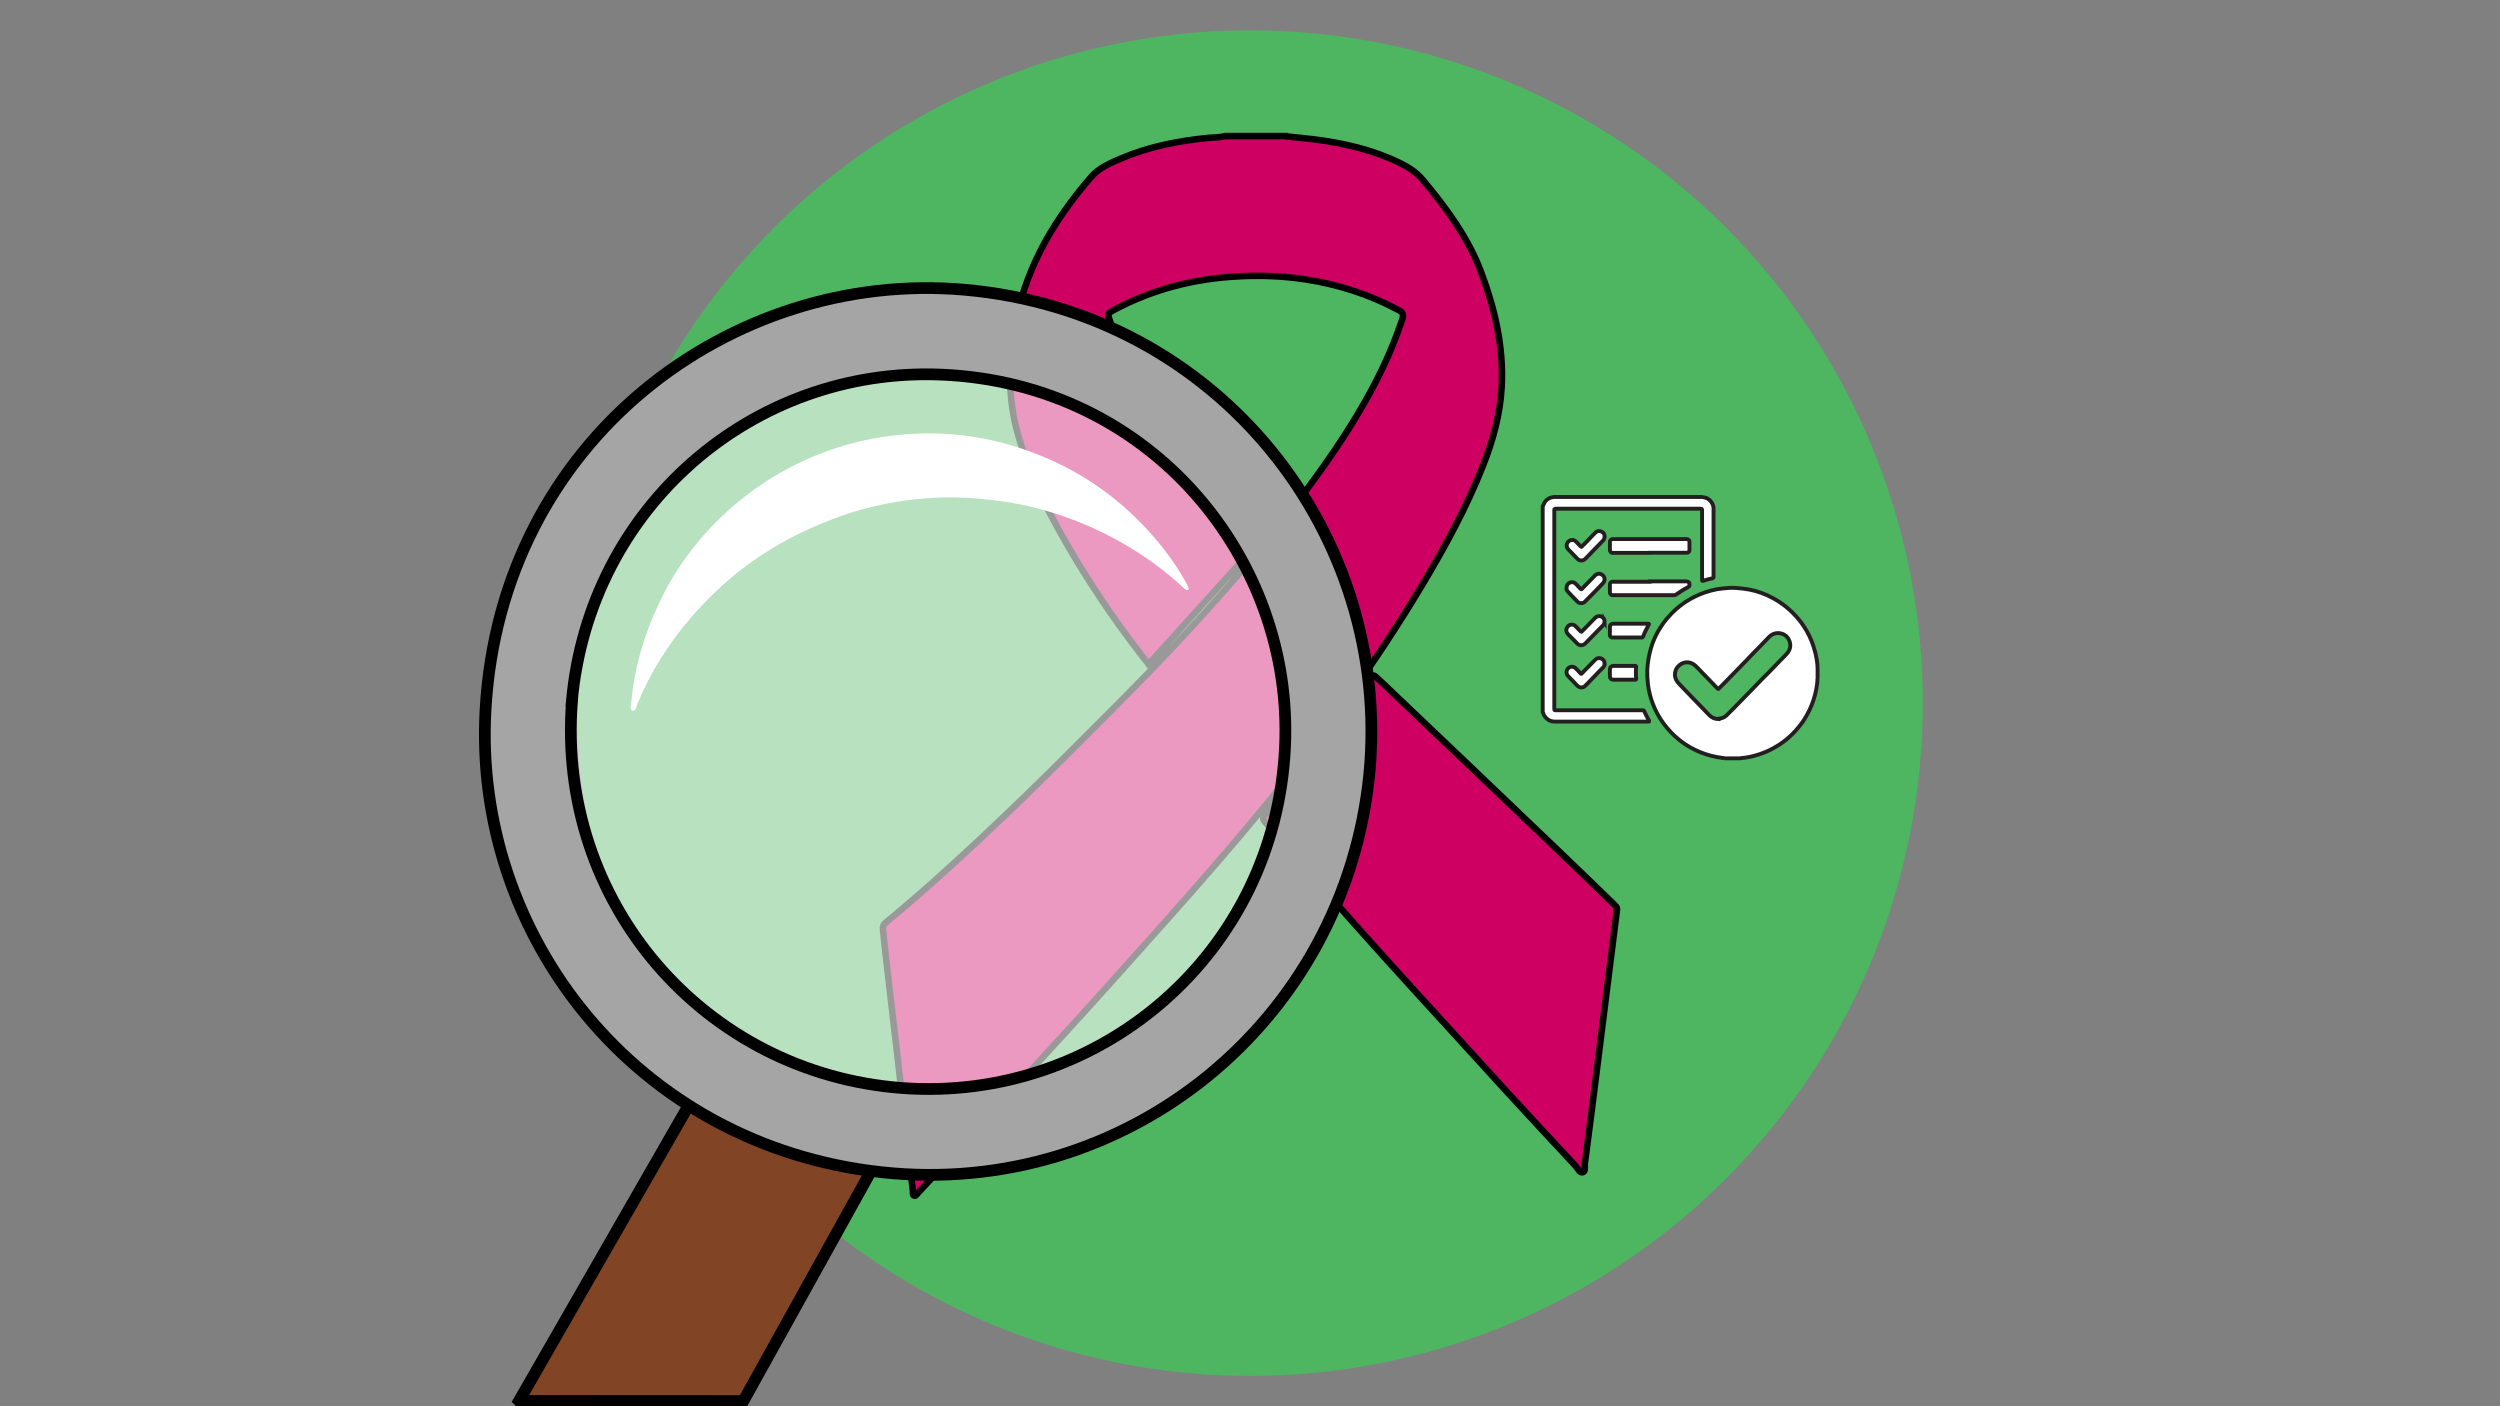
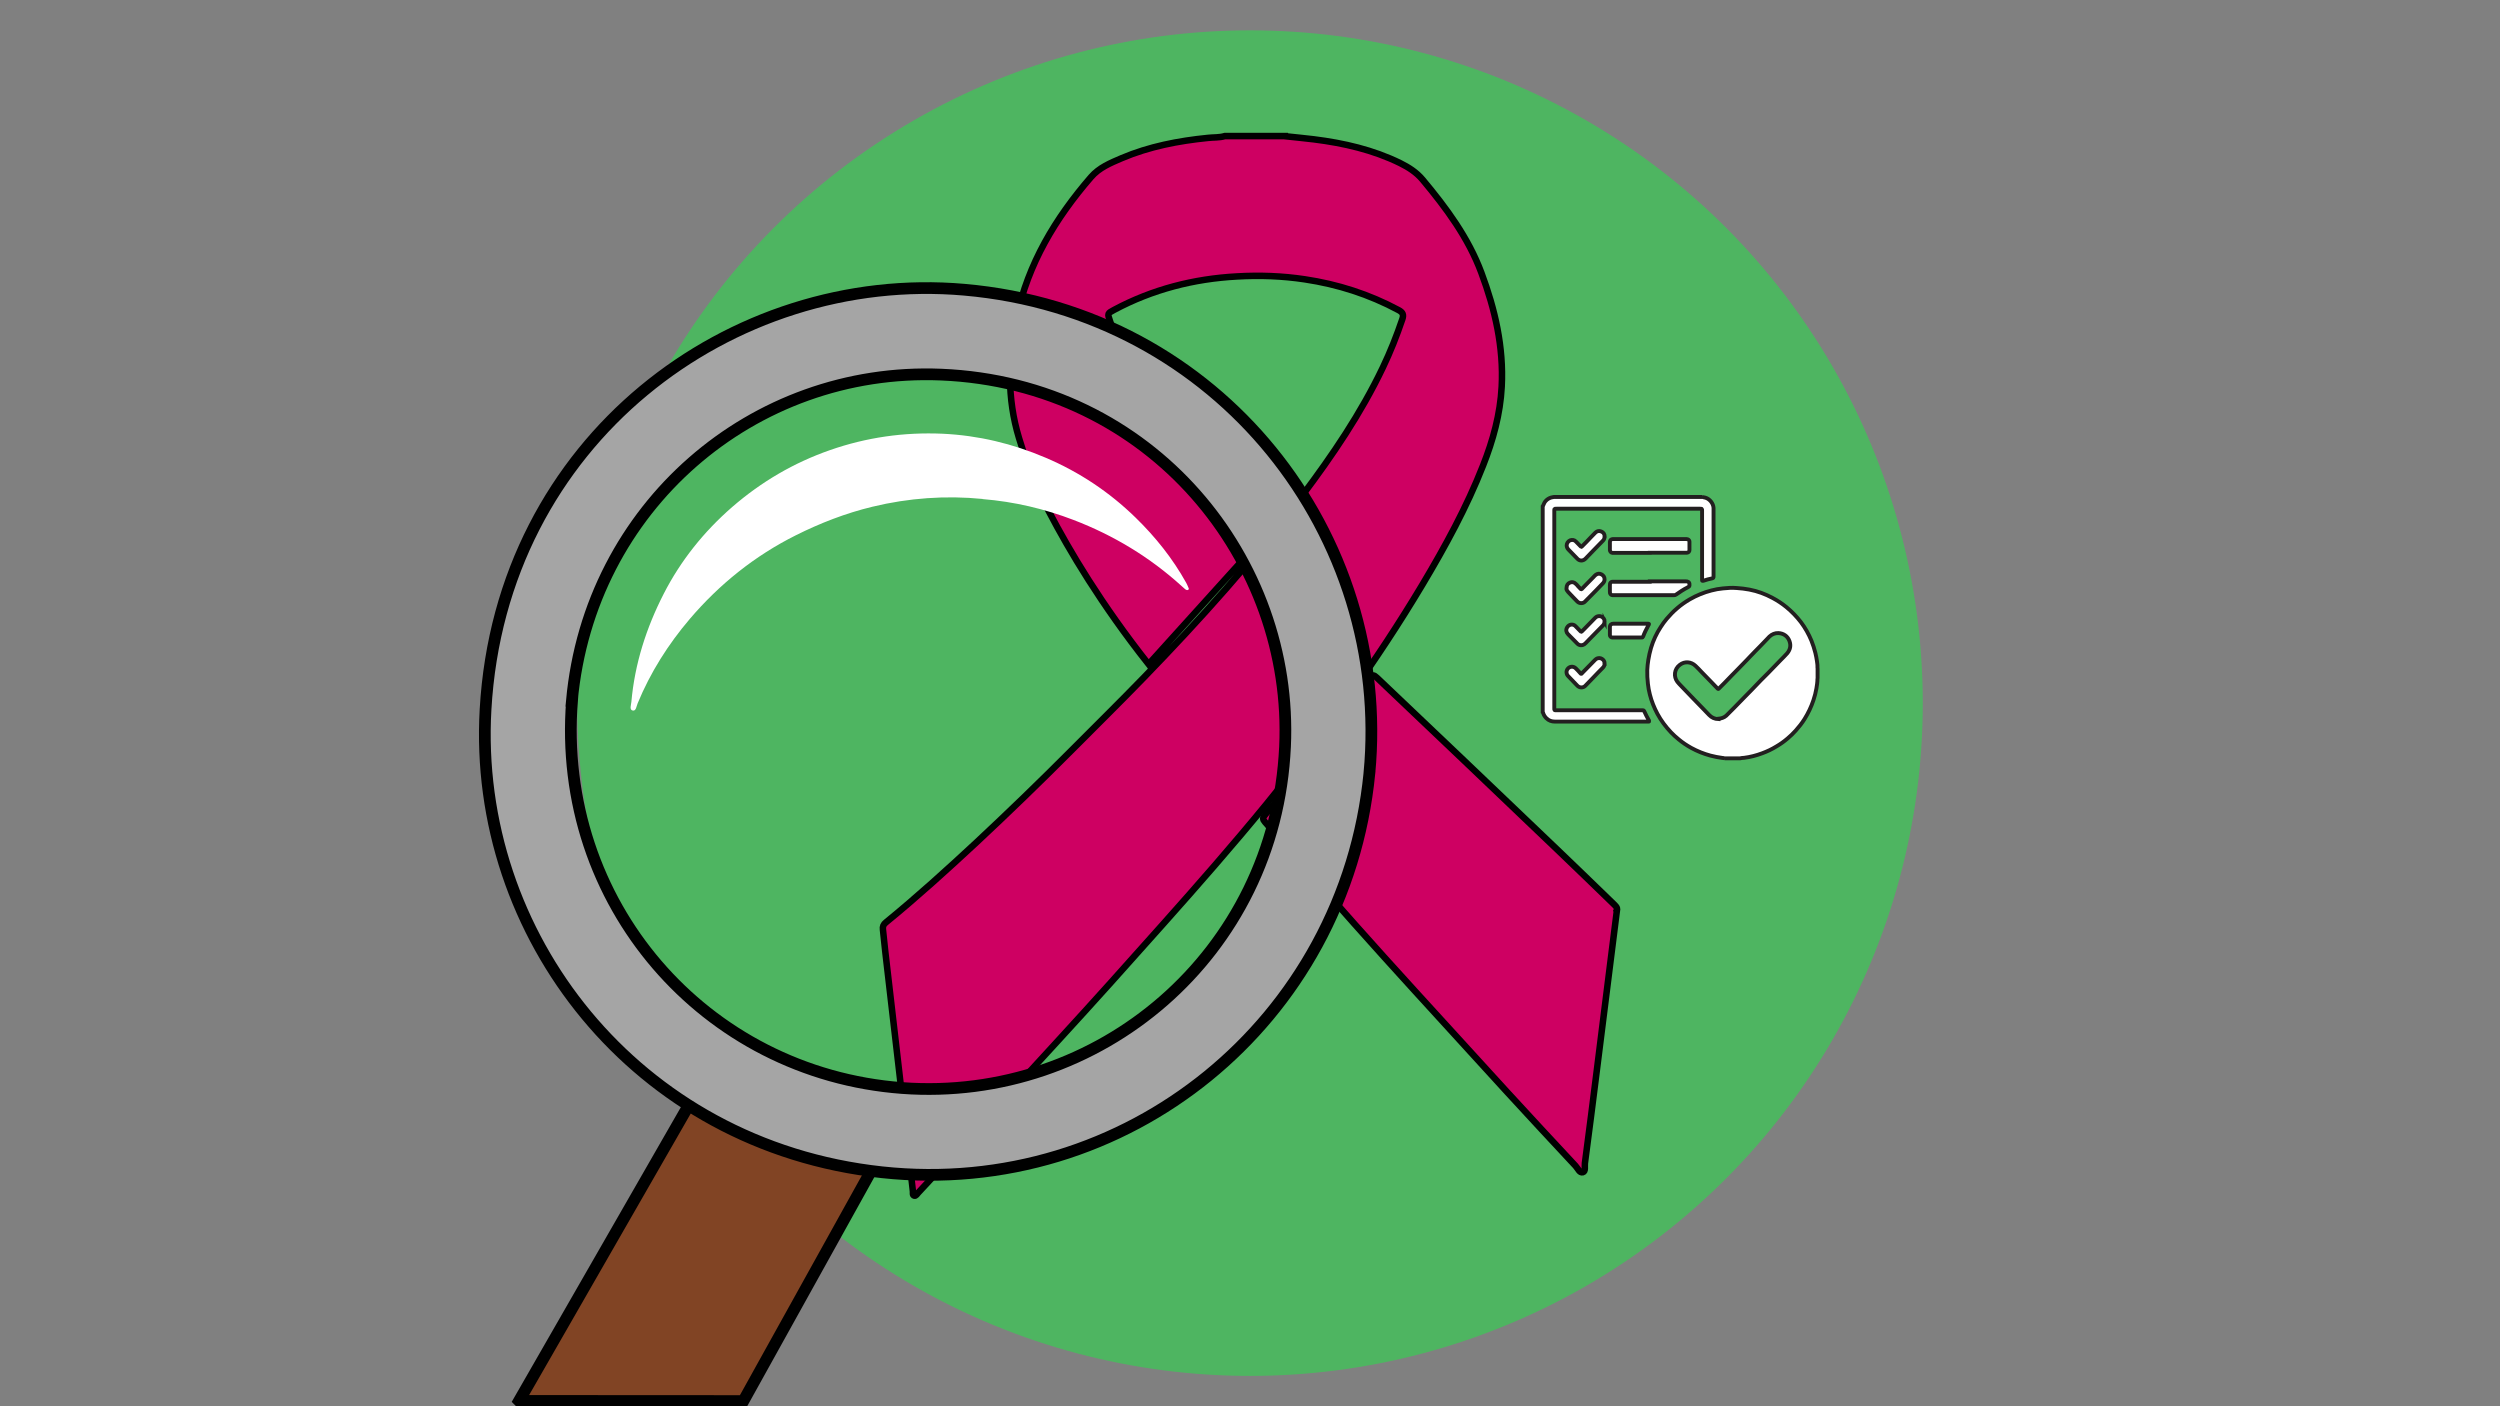
<svg xmlns="http://www.w3.org/2000/svg" version="1.1" viewBox="0 0 1920 1080">
  <rect x="0" y="0" width="1920" height="1080" fill="#808080" stroke="none" />
  <defs>
    <style>
      .cls-1 {
        stroke: #231f20;
        stroke-width: 3px;
      }

      .cls-1, .cls-2, .cls-3 {
        fill: #fff;
      }

      .cls-1, .cls-4, .cls-5, .cls-6 {
        stroke-miterlimit: 10;
      }

      .cls-4 {
        fill: #814424;
      }

      .cls-4, .cls-5, .cls-6 {
        stroke: #000;
      }

      .cls-4, .cls-6 {
        stroke-width: 9px;
      }

      .cls-7 {
        fill: #4eb561;
      }

      .cls-3 {
        opacity: .6;
      }

      .cls-5 {
        fill: #ce0062;
        stroke-width: 5px;
      }

      .cls-6 {
        fill: #a5a5a5;
      }
    </style>
  </defs>
  <g>
    <g id="_x38_">
      <circle class="cls-7" cx="960" cy="540" r="516.7" />
      <g id="csF1cW.tif">
        <g>
          <path class="cls-5" d="M987.7,104.7c7.1.8,14.2,1.4,21.3,2.3,23,2.9,45.4,8,66.4,18.3,6.4,3.2,12.3,6.9,17.1,12.6,18.3,21.9,35.2,44.7,45.2,71.6,10.5,28.1,17.2,57.1,15.6,87.5-1.1,21-6.6,41-14.3,60.5-12.6,32.1-29.1,62.2-46.7,91.7-35.5,59.3-76,115-119.7,168.4-25.8,31.5-52.6,62.1-79.7,92.5-26.5,29.8-53.1,59.5-80.1,88.9-23.1,25.2-46.2,50.5-69.3,75.6-12.7,13.9-25.5,27.6-38.3,41.4-.9.9-1.7,2.6-3,2.3-1.6-.4-.9-2.3-1.1-3.5-3.5-30-6.9-60-10.3-90-3.6-31.3-7.2-62.6-10.9-93.9-.7-5.7-1.1-11.3-1.8-17-.3-2.3.4-4,2.3-5.5,24-19.6,47-40.5,69.7-61.6,24.5-22.9,48.6-46.2,72.3-70,18.8-18.9,37.8-37.6,56.3-56.7,42.9-44.3,84.1-90.1,121.3-139.4,23.4-31.1,45.2-63.2,62-98.4,5.8-12.1,10.7-24.5,15-37.2,1.2-3.5.3-5.2-2.8-6.9-22.7-12.2-46.8-19.9-72.2-23.7-17.3-2.6-34.6-3.2-52-2.2-33.2,1.8-64.9,9.9-94.4,25.7-5.1,2.7-5.1,2.8-3.2,8.3,9.2,28.1,23.7,54.5,38.9,79.9,14.5,24.3,24.5,41.7,37.6,57.7,7.3,8.8,13.8,15.1,15.5,16.7,8.1,7.7,15.5,13.3,21.1,17.2-27.8,30.8-55.6,61.5-83.4,92.3-36.6-46.3-60.8-87.2-76.4-117-12.9-24.6-18-39.9-23.1-56.7-9.3-30.6-8.5-61.1-1.9-92.3,8.9-41.7,29.8-76.4,57.2-108.1,6.3-7.3,14.9-10.8,23.5-14.5,21.2-9,43.5-13.3,66.3-15.6,4.3-.5,8.7-.1,13-1.4h46.9Z" />
          <path class="cls-5" d="M1241.8,699.1c-2.1,16.7-4.1,32.6-6.1,48.5-3.1,24.7-6.2,49.4-9.3,74.1-3,23.9-6,47.8-9.2,71.7-.3,2.4.7,6.3-1.6,6.9-2.5.7-3.8-3-5.6-4.9-17.6-18.9-35.2-37.8-52.7-56.9-23.7-25.9-47.4-51.9-71-77.8-15.6-17.2-31.2-34.3-46.6-51.7-18.7-21-37.1-42.2-55.7-63.3-4.2-4.8-8.2-9.7-12.5-14.4-1.8-2-1.8-3.4,0-5.4,28.3-33.9,55.2-68.9,80.4-105.1,1.9-2.8,3.2-2.6,5.5-.4,22.4,21.4,44.9,42.8,67.4,64.1,23.7,22.6,47.4,45.2,71,67.8,14.5,13.8,28.8,27.8,43.2,41.7,1.6,1.6,3.5,3.1,2.7,5Z" />
        </g>
      </g>
      <g>
-         <circle class="cls-3" cx="712.8" cy="552.4" r="290.5" />
        <path class="cls-4" d="M398.6,1075.9c48.7-84.8,97.4-169.7,146.1-254.5,45.9,18,91.7,35.9,137.6,53.9-37.1,66.9-74.3,133.8-111.4,200.7-57.4,0-114.9,0-172.3-.1Z" />
        <path class="cls-6" d="M1051.7,593.9c-18.9,191.2-187.2,326.6-374.3,306.4-189.5-20.4-314.4-182.8-304.5-355.4,11.8-207.5,189.5-338,367.6-322.4,196.9,17.2,328.5,189.2,311.2,371.4ZM439.3,538.3c-12.2,155,101.8,286,253.5,297.3,150.8,11.2,286.7-102.4,294.1-262.1,6.7-143.1-102-279.1-264.2-285.8-144.3-5.9-269.8,101.5-283.5,250.6Z" />
        <path class="cls-2" d="M754.7,383.2c-28.2-2.8-56.8-.8-84.8,6-20.3,4.9-39.9,12.5-58.7,21.9-31.6,15.8-58.6,37.5-81.4,64.2-16.6,19.5-30.3,41.1-40.1,64.9-.9,2.1-1.2,6.1-3.8,5.5-2.7-.6-1.2-4.3-1-6.7,2.6-29.3,11.5-56.9,24.8-82.9,13.1-25.6,30.8-47.7,52.6-66.7,22.4-19.4,47.3-34,75.1-43.7,28-9.8,56.9-13.9,86.5-12.6,27.5,1.3,53.8,7.6,79.1,18.4,25.9,11,49,26.4,69.1,46,15.3,14.9,28.5,31.4,38.9,50.1.6,1,1,2.1,1.5,3.2.3.7,1,1.6,0,2.2-.8.5-1.6,0-2.3-.5-.9-.7-1.8-1.5-2.6-2.3-24.5-22.3-52.4-39.1-83.2-50.9-22.2-8.5-45.3-14-69.8-16Z" />
      </g>
      <g>
        <path class="cls-1" d="M1324.7,582.4c-.6-.2-1.2-.2-1.9-.3-3.1-.4-6.1-1-9.2-1.8-5.2-1.4-10.1-3.4-14.7-5.9-3.4-1.9-6.6-4-9.6-6.5-2.1-1.7-4.1-3.5-6-5.5-4.1-4.3-7.6-9-10.4-14.2-2.5-4.7-4.5-9.6-5.8-14.8-.7-2.7-1.2-5.4-1.5-8.2-.4-3.5-.6-7.1-.5-10.6.1-2.6.4-5.2.8-7.8.5-3.1,1.2-6.2,2.1-9.3,1.7-5.7,4.2-11,7.4-15.9,1.4-2.2,2.9-4.3,4.6-6.3,2.5-2.9,5.1-5.7,8.1-8.2,3-2.6,6.2-4.8,9.6-6.8,5.2-3,10.8-5.3,16.6-6.8,2.9-.8,5.9-1.3,8.9-1.6,3.5-.4,7.1-.6,10.6-.3,3.2.2,6.5.6,9.7,1.2,6.3,1.2,12.2,3.4,17.8,6.4,3.8,2,7.4,4.4,10.7,7.1,4.1,3.4,7.8,7.2,11.1,11.5,3.3,4.4,6,9.2,8.1,14.3,1.2,3,2.2,6.1,3,9.3.5,2.1.9,4.1,1.2,6.2.2,1.6.5,3.2.4,4.9,0,.4,0,.8.1,1.2v6.9c-.1.2-.1.5-.1.8,0,2.5-.4,5-.8,7.4-.5,3-1.3,6-2.3,9-1.7,5.1-4,9.9-6.8,14.4-2,3.2-4.3,6.1-6.8,8.9-2,2.2-4,4.2-6.3,6.1-2.7,2.3-5.5,4.3-8.6,6.1-3.4,2.1-7,3.8-10.8,5.2-4.5,1.7-9.1,2.9-13.9,3.5-1.1.1-2.2.1-3.2.4h-11.8ZM1319.8,552c2.1-.2,4.2-.8,5.9-2.3.6-.5,1-1.1,1.6-1.6,1.5-1.5,3.1-3.1,4.6-4.6,2.6-2.7,5.3-5.4,7.9-8.1,1.8-1.9,3.6-3.6,5.4-5.5,2.4-2.5,4.7-4.9,7.1-7.4,1.9-1.9,3.8-3.8,5.7-5.7,3.1-3.2,6.2-6.4,9.4-9.7,1.7-1.8,3.6-3.5,5.2-5.4,2.3-2.8,3-5.9,1.7-9.4-1.4-3.8-4.6-5.9-8.5-6.1-2.6-.1-4.9.9-6.8,2.6-.7.7-1.3,1.4-2,2.1-1.7,1.8-3.5,3.6-5.2,5.4-2.5,2.6-5.1,5.1-7.6,7.8-1.6,1.8-3.3,3.4-5,5.2-2.9,3.1-5.9,6-8.9,9.1-2,2.1-4,4.2-6,6.2-1.4,1.4-2.8,2.8-4.2,4.2-.5.5-.6.4-1,0-1.6-1.7-3.3-3.5-5-5.2-2.4-2.5-4.9-5-7.3-7.5-1.5-1.6-3-3.2-4.6-4.7-3.4-3.3-8.4-3.7-12.1-.8-4.4,3.3-4.8,9.1-1.9,13,.8,1.1,1.9,2.1,2.8,3.1,3.3,3.4,6.6,6.8,9.8,10.2,2.3,2.4,4.6,4.7,6.9,7.1,1.6,1.7,3.3,3.4,4.9,5.1,1.9,2,4.3,3.1,7.2,3.2Z" />
        <path class="cls-1" d="M1307.4,381.7c.7.3,1.5.2,2.3.5,3.4,1,6.1,4.4,6.3,7.9,0,.3,0,.7,0,1,0,17.1,0,34.2,0,51.3,0,1.6,0,1.5-1.5,1.9-2,.4-3.9.9-5.9,1.6-.3,0-.5.2-.8.2-.5.1-.6,0-.6-.5,0-.3,0-.6,0-.9,0-17.5,0-34.9,0-52.4,0-1.7,0-1.6-1.6-1.6-36.8,0-73.5,0-110.3,0-1.7,0-1.6,0-1.6,1.6,0,50.5,0,101.1,0,151.6,0,1.8,0,1.6,1.6,1.6,21.9,0,43.8,0,65.7,0,1.6,0,1.4,0,2,1.2,1,2.1,1.9,4.1,3.1,6.1.1.2.2.5.4.7.2.5.1.7-.4.7-.2,0-.4,0-.6,0-23.8,0-47.5,0-71.3,0-2.6,0-4.8-.8-6.6-2.6-1.1-1.1-1.9-2.3-2.4-3.8,0-.3-.1-.6-.4-.8v-158.1c.2-.2.3-.5.4-.8,1-2.9,2.9-4.9,5.8-5.9.8-.3,1.6-.3,2.4-.5h114.2Z" />
        <path class="cls-1" d="M1267,424.6c-9.1,0-18.3,0-27.4,0-.4,0-.9,0-1.3,0-1.1-.2-1.8-1-1.9-2.1,0-2.1,0-4.2,0-6.3,0-1.3.9-2.1,2.2-2.2.3,0,.6,0,.9,0,18.4,0,36.7,0,55.1,0,.5,0,1.1,0,1.6.2.8.3,1.3,1,1.3,1.8,0,2.2,0,4.3,0,6.5,0,1.1-.8,1.9-2,2-.4,0-.7,0-1.1,0-9.1,0-18.2,0-27.4,0Z" />
        <path class="cls-1" d="M1267,446.5c9.3,0,18.5,0,27.8,0,.5,0,1.1,0,1.6.3.7.4,1.2,1,1.1,1.9,0,1.7.2,1.5-1.4,2.4-3.1,1.6-6,3.5-8.8,5.5-.5.4-1,.5-1.7.5-2.8,0-5.5,0-8.3,0-12.7,0-25.3,0-38,0-.3,0-.6,0-.9,0-.9,0-1.6-.7-1.9-1.5-.1-.4-.1-.7-.1-1.1,0-1.7,0-3.5,0-5.2,0-.3,0-.7.1-1,.2-.8.7-1.3,1.6-1.5.4-.1.9,0,1.3,0,9.2,0,18.4,0,27.6,0Z" />
        <path class="cls-1" d="M1232.3,477c0,1.4-.4,2.4-1.2,3.3-3.4,3.5-6.8,6.9-10.2,10.4-1.1,1.1-2.2,2.2-3.2,3.3-1.2,1.3-3,2-5,1.2-.4-.2-.8-.4-1.1-.7-2.5-2.5-4.9-5-7.4-7.5-1.4-1.4-1.7-3.4-.7-5.1,1.4-2.5,4.6-3,6.5-1,1.2,1.2,2.4,2.4,3.6,3.7.1.1.3.2.4.4.3.3.5.3.8,0,.7-.8,1.5-1.6,2.3-2.3,2.7-2.8,5.4-5.6,8.1-8.3,1.6-1.6,4.7-1.9,6.5.7.5.7.7,1.5.7,2.1Z" />
        <path class="cls-1" d="M1232.3,412.2c0,1.2-.4,2.2-1.2,3-2.7,2.7-5.4,5.5-8,8.2-1.8,1.9-3.7,3.8-5.5,5.7-1.8,1.8-4.4,1.9-6.2,0-2.3-2.4-4.6-4.7-6.9-7.1-.8-.9-1.3-1.9-1.3-3.1,0-1.5,1-3.2,2.6-3.9,1.6-.6,3.2-.4,4.4.8,1.3,1.3,2.6,2.6,3.8,3.9.4.4.4.5.9,0,2.3-2.3,4.6-4.6,6.8-7,1.2-1.3,2.4-2.5,3.6-3.7,1.3-1.2,2.8-1.5,4.5-.8,1.7.7,2.5,2,2.6,3.9Z" />
        <path class="cls-1" d="M1203.1,451.7c0-2.2.9-3.5,2.5-4.2,1.6-.7,3.2-.5,4.5.8.7.6,1.3,1.2,1.8,1.9.7.8,1.4,1.4,2.1,2.2.3.3.5.2.8,0,.8-.8,1.6-1.7,2.4-2.5,2.1-2.2,4.3-4.4,6.5-6.6.6-.6,1.1-1.3,1.8-1.8,1.4-1,2.8-1.2,4.4-.4,1.5.8,2.4,2,2.4,3.8,0,1.2-.4,2.1-1.2,3-1.8,1.9-3.6,3.7-5.4,5.6-2.5,2.6-5.1,5.1-7.6,7.7-.4.4-.7.8-1.1,1.1-1.6,1.3-4.1,1.2-5.6-.3-1.1-1.1-2.2-2.3-3.3-3.4-1.3-1.3-2.5-2.6-3.8-4-.8-.9-1.4-1.8-1.3-2.7Z" />
        <path class="cls-1" d="M1232.3,509.8c.1,1.3-.6,2.3-1.5,3.2-2.3,2.4-4.7,4.7-6.9,7.1-2.1,2.2-4.3,4.4-6.4,6.6-1.6,1.7-4.5,1.7-6.2-.2-.8-.9-1.7-1.7-2.5-2.6-1.5-1.6-3-3.1-4.5-4.7-1.4-1.4-1.6-3.7-.5-5.3,1.5-2.2,4.5-2.5,6.4-.6,1.1,1.1,2.3,2.3,3.3,3.5,1,1.2.9.9,1.7,0,1.7-1.8,3.5-3.6,5.3-5.4,1.5-1.5,3-3.1,4.5-4.6,2-2.1,5.2-1.8,6.8.7.4.7.6,1.4.6,2.3Z" />
        <path class="cls-1" d="M1252.2,479c4.4,0,8.7,0,13.1,0,1.4,0,1.4,0,.7,1.2-1.5,2.8-3,5.7-4.1,8.7-.2.5-.5.8-1,.7-.2,0-.4,0-.6,0-6.9,0-13.8,0-20.8,0-.5,0-.9,0-1.4,0-1-.2-1.6-.8-1.7-1.8,0-.3,0-.6,0-.9,0-1.7,0-3.3,0-5,0,0,0-.2,0-.3,0-1.8,1.2-2.6,2.6-2.6,4.4,0,8.8,0,13.2,0Z" />
-         <path class="cls-1" d="M1247.2,522c-2.7,0-5.4,0-8.1,0-1.6,0-2.7-.9-2.7-2.6,0-1.8,0-3.5,0-5.3,0-1.8,1.1-2.6,2.6-2.7.3,0,.6,0,.9,0,5.1,0,10.3,0,15.4,0,1.3,0,1.3,0,1.2,1.3-.2,2.1-.1,4.2-.1,6.2,0,.7.2,1.5.2,2.2,0,.8,0,.9-.9.9-2.9,0-5.7,0-8.6,0Z" />
      </g>
    </g>
  </g>
</svg>